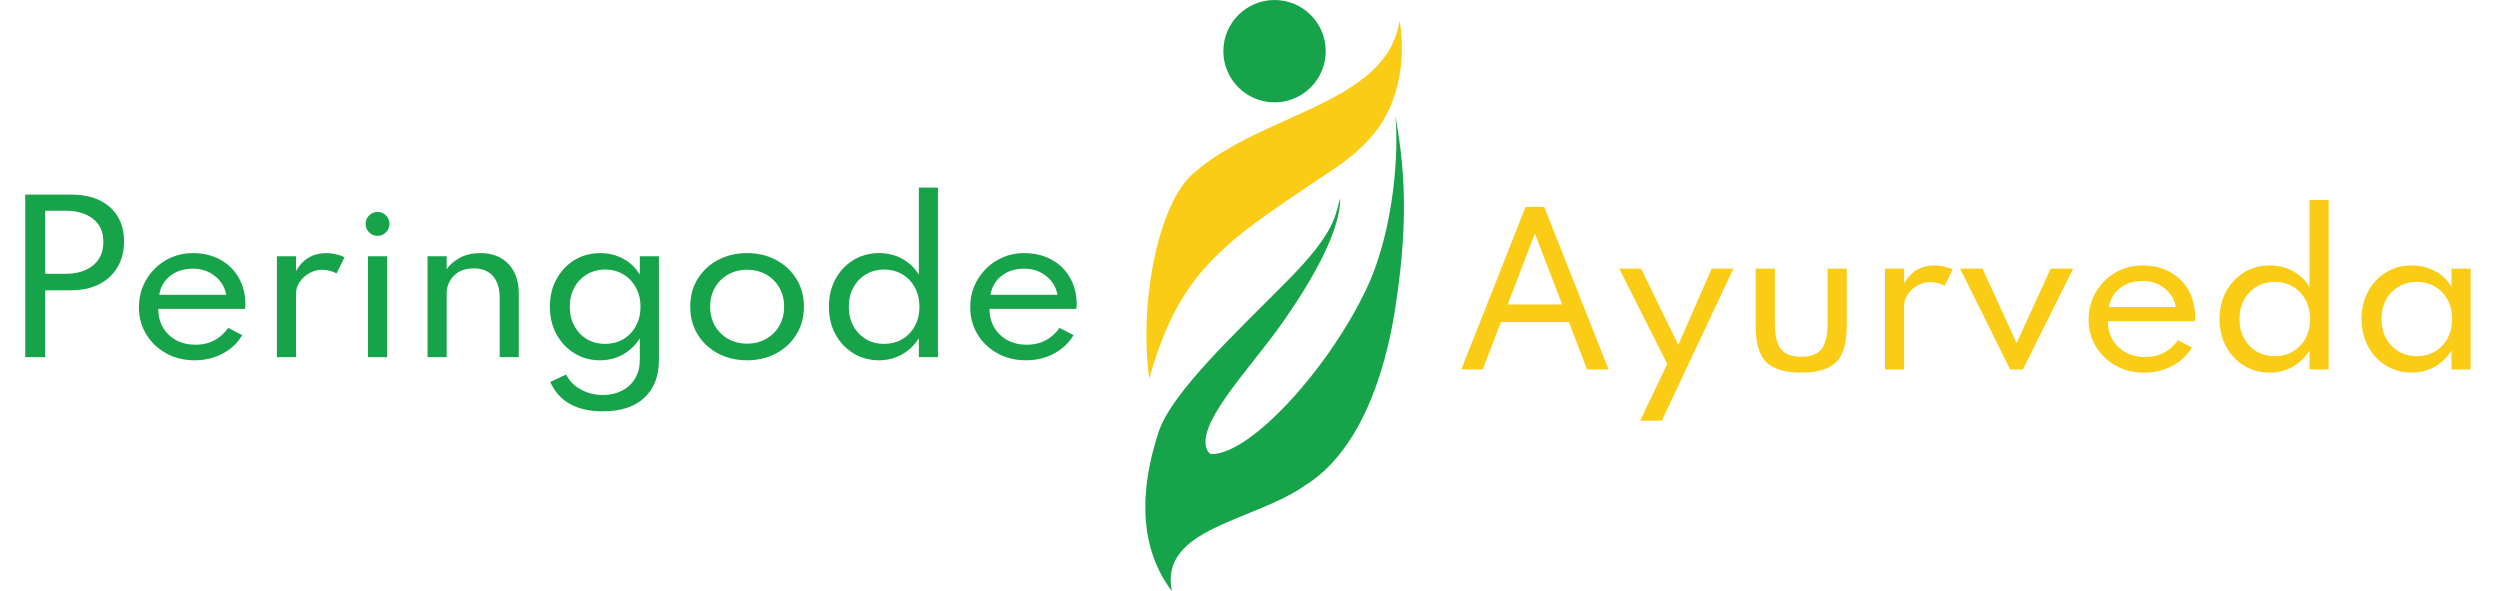
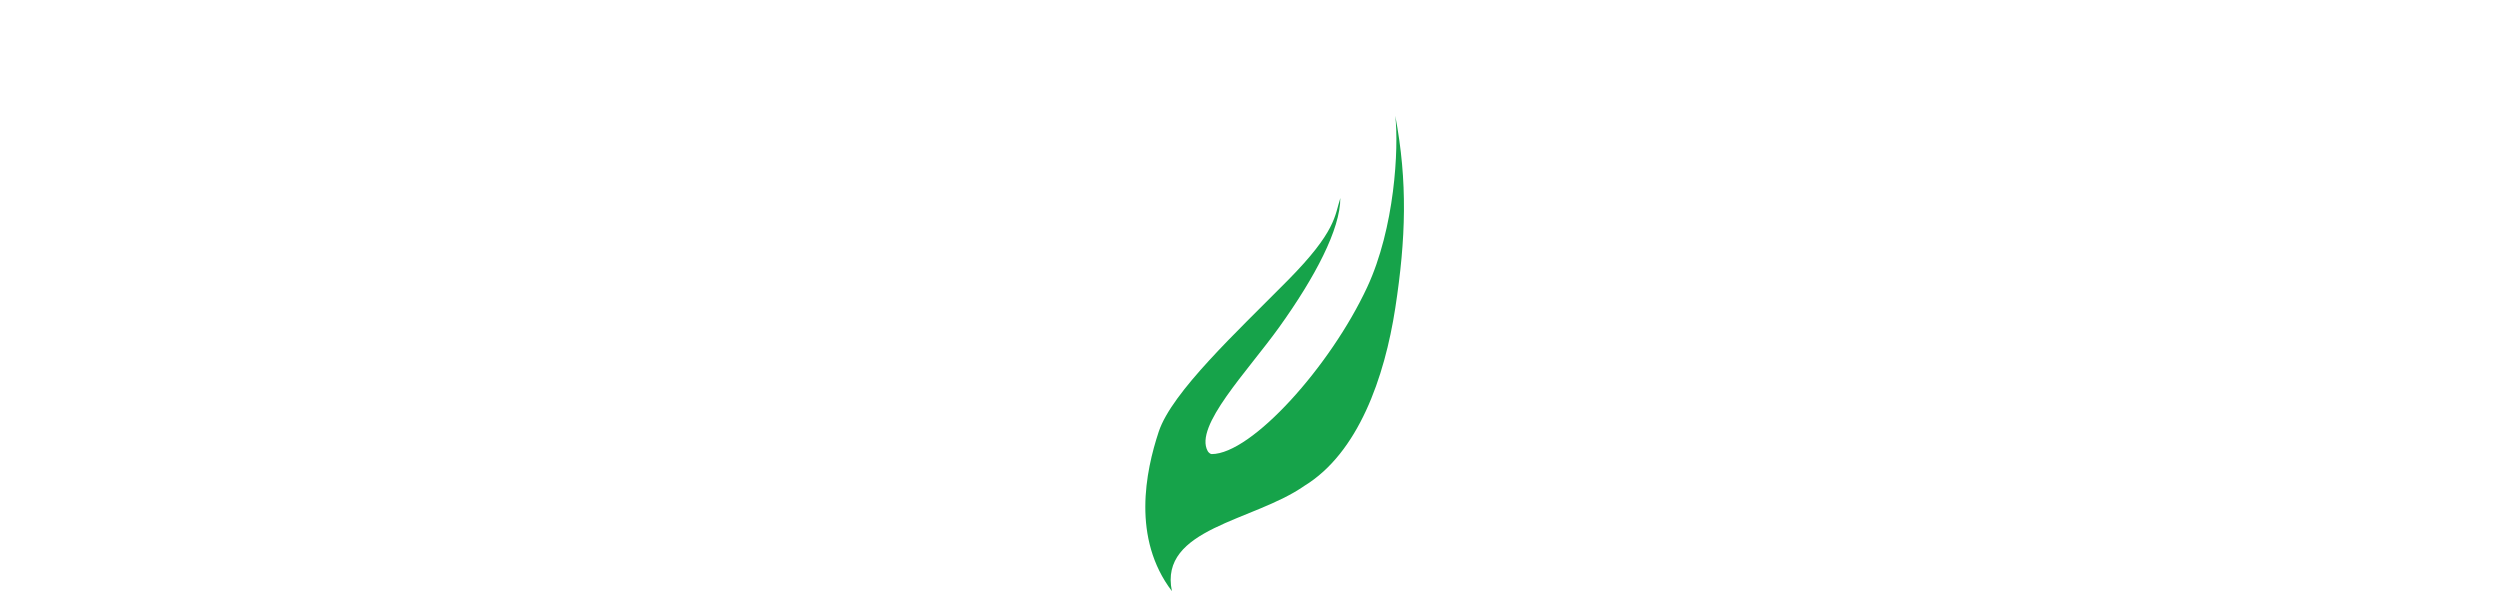
<svg xmlns="http://www.w3.org/2000/svg" width="203" height="48" viewBox="0 0 203 48" fill="none">
-   <path d="M93.321 30.753C92.451 24.471 94.118 16.226 97.052 13.948C102.598 9.15 112.66 8.423 113.638 1.662C114.05 3.865 114.066 8.172 111.156 11.325C109.257 13.382 107.803 13.922 102.804 17.467C97.805 21.013 95.185 24.035 93.321 30.753Z" fill="#FACC15" />
  <path d="M95.159 48C91.898 43.714 93.02 38.279 94.088 35.056C95.157 31.833 100.461 26.921 104.572 22.762C108.504 18.785 108.371 17.527 108.835 16.082C108.835 18.604 106.792 22.492 103.878 26.557C101.298 30.158 96.954 34.606 98.063 36.623C98.063 36.623 98.177 36.839 98.382 36.872C101.633 36.872 108.028 29.739 111.014 23.324C113.252 18.515 113.59 12.078 113.297 9.403C114.308 14.763 114.162 19.381 113.297 25.01C112.431 30.638 110.296 36.777 105.909 39.455C101.789 42.34 94.088 42.883 95.159 48Z" fill="#16A34A" />
-   <circle cx="103.493" cy="4.156" r="4.156" fill="#16A34A" />
-   <path d="M2.048 29H3.672V23.568H5.792C6.656 23.568 7.408 23.405 8.048 23.08C8.688 22.755 9.184 22.296 9.536 21.704C9.893 21.107 10.072 20.408 10.072 19.608C10.072 18.797 9.893 18.109 9.536 17.544C9.184 16.979 8.688 16.547 8.048 16.248C7.408 15.949 6.656 15.8 5.792 15.8H2.048V29ZM3.672 22.232V17.112H5.352C6.248 17.112 6.979 17.328 7.544 17.76C8.109 18.187 8.392 18.816 8.392 19.648C8.392 20.469 8.109 21.107 7.544 21.56C6.979 22.008 6.248 22.232 5.352 22.232H3.672ZM15.801 29.256C16.633 29.256 17.387 29.077 18.065 28.72C18.747 28.363 19.284 27.861 19.673 27.216L18.537 26.624C17.881 27.536 16.995 27.992 15.881 27.992C15.289 27.992 14.764 27.869 14.305 27.624C13.851 27.373 13.494 27.029 13.233 26.592C12.977 26.155 12.849 25.651 12.849 25.08H19.889C19.916 24.968 19.929 24.856 19.929 24.744C19.929 23.912 19.747 23.181 19.385 22.552C19.027 21.923 18.526 21.432 17.881 21.08C17.241 20.728 16.494 20.552 15.641 20.552C15.038 20.552 14.473 20.664 13.945 20.888C13.417 21.112 12.953 21.427 12.553 21.832C12.153 22.232 11.841 22.696 11.617 23.224C11.393 23.752 11.281 24.32 11.281 24.928C11.281 25.749 11.478 26.488 11.873 27.144C12.268 27.795 12.806 28.309 13.489 28.688C14.171 29.067 14.942 29.256 15.801 29.256ZM12.929 23.936C13.036 23.291 13.337 22.776 13.833 22.392C14.329 22.008 14.94 21.816 15.665 21.816C16.353 21.816 16.945 22.013 17.441 22.408C17.942 22.797 18.252 23.307 18.369 23.936H12.929ZM22.484 29H24.036V23.84C24.036 23.504 24.134 23.189 24.332 22.896C24.534 22.603 24.796 22.365 25.116 22.184C25.441 21.997 25.782 21.904 26.14 21.904C26.332 21.904 26.537 21.931 26.756 21.984C26.974 22.037 27.166 22.109 27.332 22.2L27.972 20.888C27.78 20.787 27.55 20.707 27.284 20.648C27.022 20.584 26.764 20.552 26.508 20.552C25.414 20.552 24.59 21.037 24.036 22.008V20.808H22.484V29ZM30.658 19.152C30.925 19.152 31.151 19.056 31.338 18.864C31.53 18.672 31.626 18.443 31.626 18.176C31.626 17.909 31.53 17.683 31.338 17.496C31.151 17.304 30.925 17.208 30.658 17.208C30.391 17.208 30.162 17.304 29.97 17.496C29.783 17.683 29.69 17.909 29.69 18.176C29.69 18.443 29.783 18.672 29.97 18.864C30.162 19.056 30.391 19.152 30.658 19.152ZM29.882 29H31.434V20.808H29.882V29ZM34.718 29H36.27V23.808C36.27 23.264 36.465 22.792 36.854 22.392C37.243 21.992 37.782 21.792 38.47 21.792C39.137 21.792 39.654 21.997 40.022 22.408C40.39 22.819 40.574 23.408 40.574 24.176V29H42.126V23.864C42.126 22.829 41.846 22.019 41.286 21.432C40.726 20.845 39.971 20.552 39.022 20.552C38.377 20.552 37.819 20.677 37.35 20.928C36.881 21.179 36.521 21.491 36.27 21.864V20.808H34.718V29ZM48.961 33.4C50.412 33.4 51.532 33.032 52.321 32.296C53.111 31.56 53.505 30.536 53.505 29.224V20.808H51.953V22.304C51.628 21.755 51.183 21.325 50.617 21.016C50.052 20.707 49.428 20.552 48.745 20.552C47.961 20.552 47.26 20.741 46.641 21.12C46.028 21.499 45.543 22.016 45.185 22.672C44.828 23.323 44.649 24.067 44.649 24.904C44.649 25.747 44.831 26.496 45.193 27.152C45.556 27.808 46.044 28.323 46.657 28.696C47.271 29.069 47.956 29.256 48.713 29.256C49.396 29.256 50.02 29.099 50.585 28.784C51.151 28.464 51.607 28.024 51.953 27.464V29.216C51.953 29.808 51.823 30.317 51.561 30.744C51.305 31.171 50.951 31.499 50.497 31.728C50.049 31.957 49.537 32.072 48.961 32.072C48.289 32.072 47.684 31.92 47.145 31.616C46.607 31.317 46.215 30.915 45.969 30.408L44.681 31.016C45.391 32.605 46.817 33.4 48.961 33.4ZM49.129 27.92C48.575 27.92 48.081 27.792 47.649 27.536C47.217 27.275 46.879 26.917 46.633 26.464C46.388 26.011 46.265 25.493 46.265 24.912C46.265 24.325 46.388 23.805 46.633 23.352C46.884 22.893 47.225 22.536 47.657 22.28C48.089 22.019 48.583 21.888 49.137 21.888C49.692 21.888 50.185 22.019 50.617 22.28C51.049 22.536 51.388 22.893 51.633 23.352C51.884 23.805 52.009 24.325 52.009 24.912C52.009 25.493 51.887 26.011 51.641 26.464C51.396 26.917 51.055 27.275 50.617 27.536C50.185 27.792 49.689 27.92 49.129 27.92ZM60.663 29.256C61.532 29.256 62.313 29.072 63.007 28.704C63.705 28.336 64.257 27.824 64.662 27.168C65.073 26.512 65.278 25.757 65.278 24.904C65.278 24.045 65.073 23.291 64.662 22.64C64.257 21.984 63.705 21.472 63.007 21.104C62.313 20.736 61.532 20.552 60.663 20.552C59.793 20.552 59.009 20.736 58.31 21.104C57.617 21.472 57.065 21.984 56.654 22.64C56.249 23.291 56.047 24.045 56.047 24.904C56.047 25.757 56.249 26.512 56.654 27.168C57.065 27.824 57.617 28.336 58.31 28.704C59.009 29.072 59.793 29.256 60.663 29.256ZM60.663 27.904C60.092 27.904 59.58 27.776 59.127 27.52C58.673 27.264 58.316 26.909 58.054 26.456C57.793 26.003 57.663 25.485 57.663 24.904C57.663 24.317 57.793 23.8 58.054 23.352C58.316 22.899 58.673 22.544 59.127 22.288C59.58 22.032 60.092 21.904 60.663 21.904C61.239 21.904 61.753 22.032 62.206 22.288C62.66 22.544 63.017 22.899 63.279 23.352C63.54 23.8 63.67 24.317 63.67 24.904C63.67 25.485 63.54 26.003 63.279 26.456C63.017 26.909 62.66 27.264 62.206 27.52C61.753 27.776 61.239 27.904 60.663 27.904ZM71.37 29.256C72.047 29.256 72.668 29.099 73.234 28.784C73.799 28.464 74.258 28.024 74.61 27.464V29H76.162V15.232H74.61V22.304C74.279 21.755 73.831 21.325 73.266 21.016C72.706 20.707 72.084 20.552 71.402 20.552C70.612 20.552 69.908 20.741 69.29 21.12C68.676 21.499 68.191 22.016 67.834 22.672C67.482 23.323 67.306 24.067 67.306 24.904C67.306 25.747 67.484 26.496 67.842 27.152C68.204 27.808 68.692 28.323 69.306 28.696C69.924 29.069 70.612 29.256 71.37 29.256ZM71.786 27.92C71.231 27.92 70.738 27.792 70.306 27.536C69.874 27.275 69.535 26.917 69.29 26.464C69.044 26.011 68.922 25.493 68.922 24.912C68.922 24.325 69.044 23.805 69.29 23.352C69.54 22.893 69.882 22.536 70.314 22.28C70.746 22.019 71.239 21.888 71.794 21.888C72.348 21.888 72.842 22.019 73.274 22.28C73.706 22.536 74.044 22.893 74.29 23.352C74.535 23.805 74.658 24.325 74.658 24.912C74.658 25.493 74.535 26.011 74.29 26.464C74.044 26.917 73.706 27.275 73.274 27.536C72.842 27.792 72.346 27.92 71.786 27.92ZM83.301 29.256C84.133 29.256 84.888 29.077 85.565 28.72C86.248 28.363 86.784 27.861 87.173 27.216L86.037 26.624C85.381 27.536 84.496 27.992 83.381 27.992C82.789 27.992 82.263 27.869 81.805 27.624C81.352 27.373 80.994 27.029 80.733 26.592C80.477 26.155 80.349 25.651 80.349 25.08H87.389C87.415 24.968 87.429 24.856 87.429 24.744C87.429 23.912 87.248 23.181 86.885 22.552C86.528 21.923 86.026 21.432 85.381 21.08C84.741 20.728 83.994 20.552 83.141 20.552C82.538 20.552 81.973 20.664 81.445 20.888C80.917 21.112 80.453 21.427 80.053 21.832C79.653 22.232 79.341 22.696 79.117 23.224C78.893 23.752 78.781 24.32 78.781 24.928C78.781 25.749 78.978 26.488 79.373 27.144C79.767 27.795 80.306 28.309 80.989 28.688C81.671 29.067 82.442 29.256 83.301 29.256ZM80.429 23.936C80.535 23.291 80.837 22.776 81.333 22.392C81.829 22.008 82.439 21.816 83.165 21.816C83.853 21.816 84.445 22.013 84.941 22.408C85.442 22.797 85.751 23.307 85.869 23.936H80.429Z" fill="#16A34A" />
-   <path d="M118.656 30H120.4L121.872 26.152H127.4L128.864 30H130.616L125.392 16.8H123.88L118.656 30ZM122.424 24.72L124.632 18.968L126.848 24.72H122.424ZM133.18 34.16H134.94L140.756 21.808H138.988L136.276 28.008L133.252 21.808H131.484L135.38 29.552L133.18 34.16ZM146.254 30.256C147.576 30.256 148.523 29.973 149.094 29.408C149.664 28.837 149.95 27.891 149.95 26.568V21.808H148.398V26.248C148.398 27.229 148.235 27.928 147.91 28.344C147.584 28.76 147.032 28.968 146.254 28.968C145.48 28.968 144.931 28.76 144.606 28.344C144.28 27.928 144.118 27.229 144.118 26.248V21.808H142.566V26.568C142.566 27.891 142.851 28.837 143.422 29.408C143.992 29.973 144.936 30.256 146.254 30.256ZM153.062 30H154.614V24.84C154.614 24.504 154.713 24.189 154.91 23.896C155.113 23.603 155.374 23.365 155.694 23.184C156.019 22.997 156.361 22.904 156.718 22.904C156.91 22.904 157.115 22.931 157.334 22.984C157.553 23.037 157.745 23.109 157.91 23.2L158.55 21.888C158.358 21.787 158.129 21.707 157.862 21.648C157.601 21.584 157.342 21.552 157.086 21.552C155.993 21.552 155.169 22.037 154.614 23.008V21.808H153.062V30ZM163.228 30H164.26L168.34 21.808H166.516L163.748 27.864L160.98 21.808H159.156L163.228 30ZM174.113 30.256C174.945 30.256 175.7 30.077 176.377 29.72C177.06 29.363 177.596 28.861 177.985 28.216L176.849 27.624C176.193 28.536 175.308 28.992 174.193 28.992C173.601 28.992 173.076 28.869 172.617 28.624C172.164 28.373 171.807 28.029 171.545 27.592C171.289 27.155 171.161 26.651 171.161 26.08H178.201C178.228 25.968 178.241 25.856 178.241 25.744C178.241 24.912 178.06 24.181 177.697 23.552C177.34 22.923 176.839 22.432 176.193 22.08C175.553 21.728 174.807 21.552 173.953 21.552C173.351 21.552 172.785 21.664 172.257 21.888C171.729 22.112 171.265 22.427 170.865 22.832C170.465 23.232 170.153 23.696 169.929 24.224C169.705 24.752 169.593 25.32 169.593 25.928C169.593 26.749 169.791 27.488 170.185 28.144C170.58 28.795 171.119 29.309 171.801 29.688C172.484 30.067 173.255 30.256 174.113 30.256ZM171.241 24.936C171.348 24.291 171.649 23.776 172.145 23.392C172.641 23.008 173.252 22.816 173.977 22.816C174.665 22.816 175.257 23.013 175.753 23.408C176.255 23.797 176.564 24.307 176.681 24.936H171.241ZM184.292 30.256C184.969 30.256 185.59 30.099 186.156 29.784C186.721 29.464 187.18 29.024 187.532 28.464V30H189.084V16.232H187.532V23.304C187.201 22.755 186.753 22.325 186.188 22.016C185.628 21.707 185.006 21.552 184.324 21.552C183.534 21.552 182.83 21.741 182.212 22.12C181.598 22.499 181.113 23.016 180.756 23.672C180.404 24.323 180.228 25.067 180.228 25.904C180.228 26.747 180.406 27.496 180.764 28.152C181.126 28.808 181.614 29.323 182.228 29.696C182.846 30.069 183.534 30.256 184.292 30.256ZM184.708 28.92C184.153 28.92 183.66 28.792 183.227 28.536C182.796 28.275 182.457 27.917 182.212 27.464C181.966 27.011 181.844 26.493 181.844 25.912C181.844 25.325 181.966 24.805 182.212 24.352C182.462 23.893 182.804 23.536 183.236 23.28C183.668 23.019 184.161 22.888 184.716 22.888C185.27 22.888 185.764 23.019 186.196 23.28C186.628 23.536 186.966 23.893 187.212 24.352C187.457 24.805 187.58 25.325 187.58 25.912C187.58 26.493 187.457 27.011 187.212 27.464C186.966 27.917 186.628 28.275 186.196 28.536C185.764 28.792 185.268 28.92 184.708 28.92ZM195.831 30.256C196.508 30.256 197.127 30.099 197.687 29.784C198.247 29.469 198.705 29.029 199.063 28.464V30H200.615V21.808H199.063V23.304C198.748 22.755 198.303 22.325 197.727 22.016C197.156 21.707 196.524 21.552 195.831 21.552C195.047 21.552 194.348 21.741 193.735 22.12C193.121 22.499 192.639 23.016 192.287 23.672C191.935 24.323 191.759 25.064 191.759 25.896C191.759 26.739 191.937 27.488 192.295 28.144C192.657 28.8 193.145 29.317 193.759 29.696C194.377 30.069 195.068 30.256 195.831 30.256ZM196.247 28.92C195.692 28.92 195.199 28.792 194.767 28.536C194.335 28.275 193.993 27.917 193.743 27.464C193.497 27.005 193.375 26.485 193.375 25.904C193.375 25.317 193.497 24.797 193.743 24.344C193.993 23.891 194.335 23.536 194.767 23.28C195.199 23.019 195.692 22.888 196.247 22.888C196.807 22.888 197.3 23.019 197.727 23.28C198.159 23.536 198.497 23.891 198.743 24.344C198.988 24.797 199.111 25.317 199.111 25.904C199.111 26.491 198.988 27.011 198.743 27.464C198.497 27.917 198.159 28.275 197.727 28.536C197.3 28.792 196.807 28.92 196.247 28.92Z" fill="#FACC15" />
</svg>